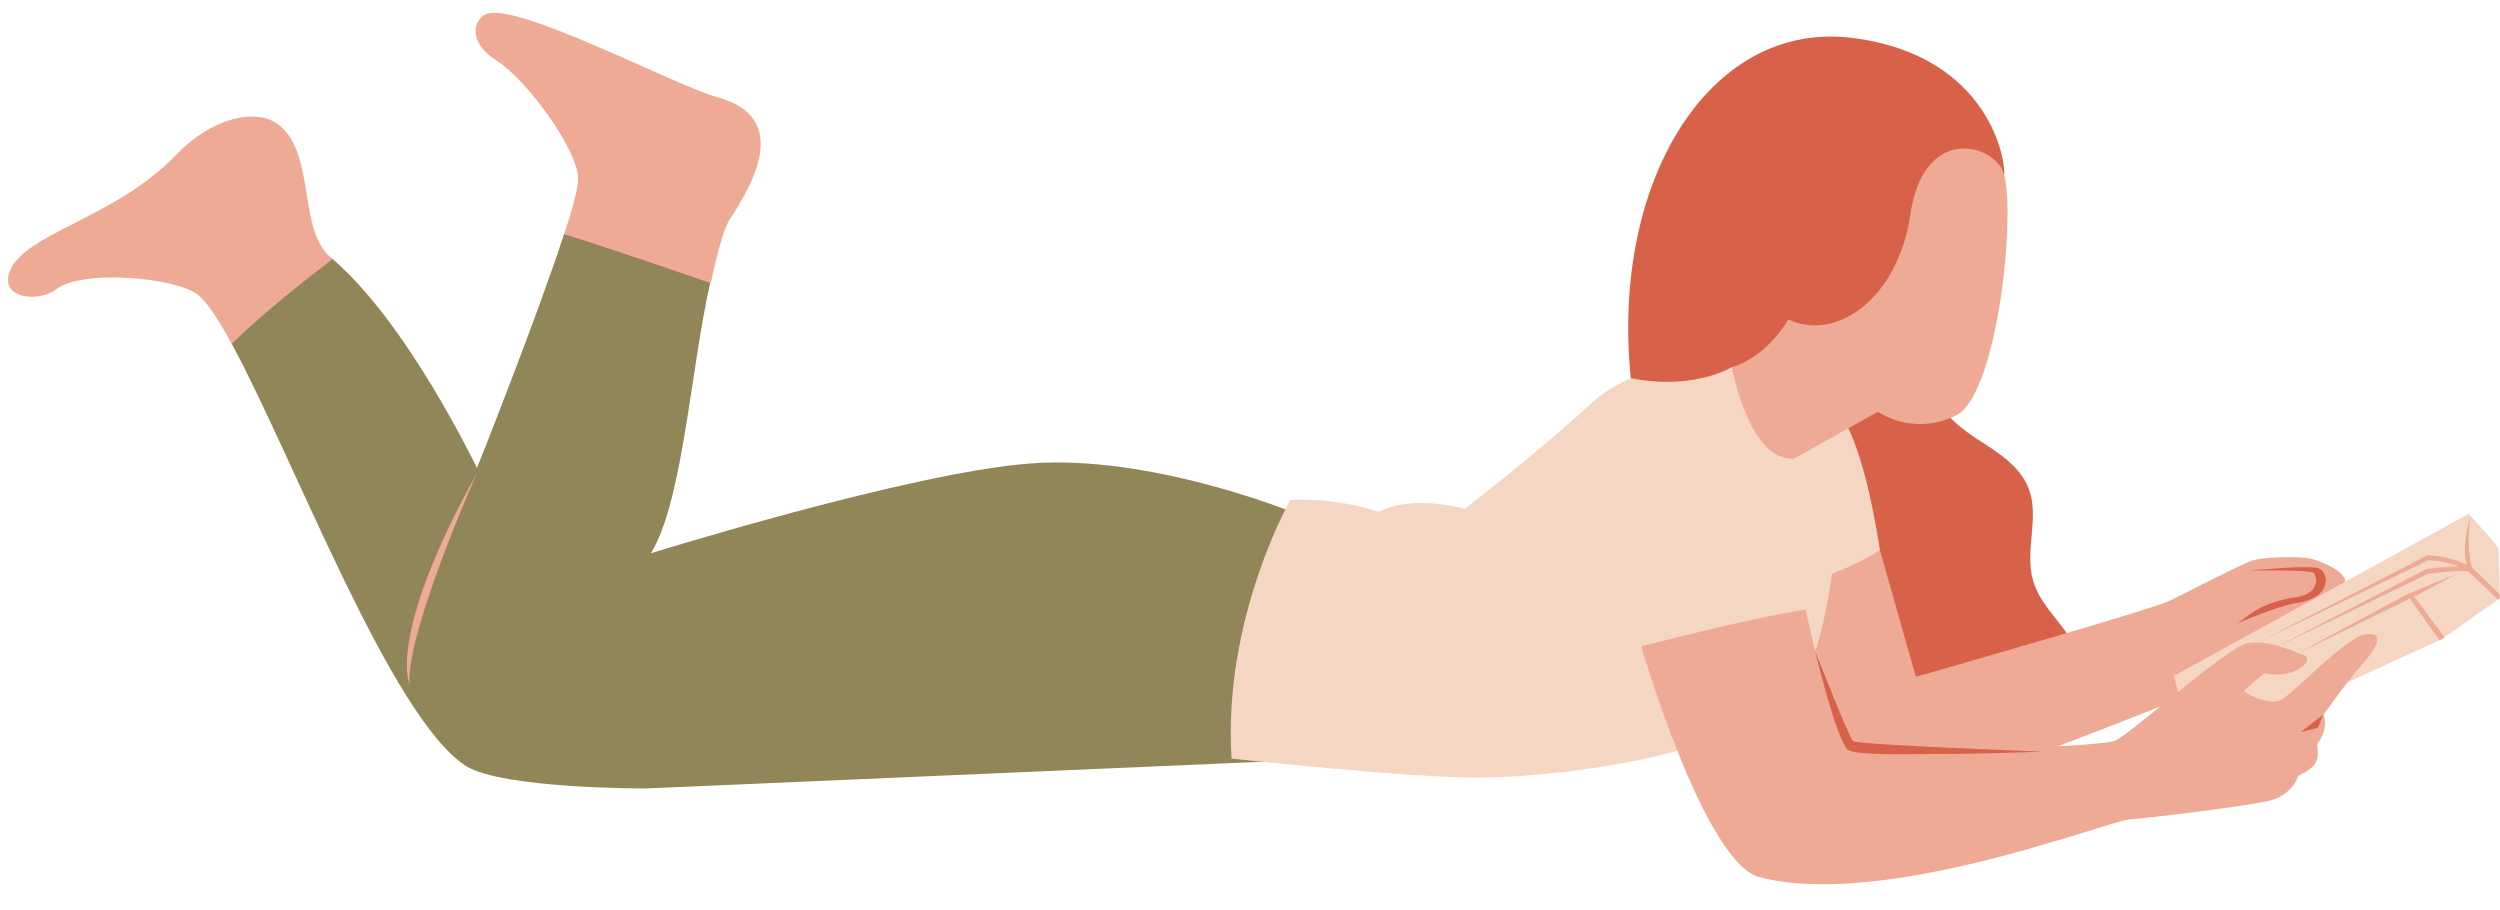
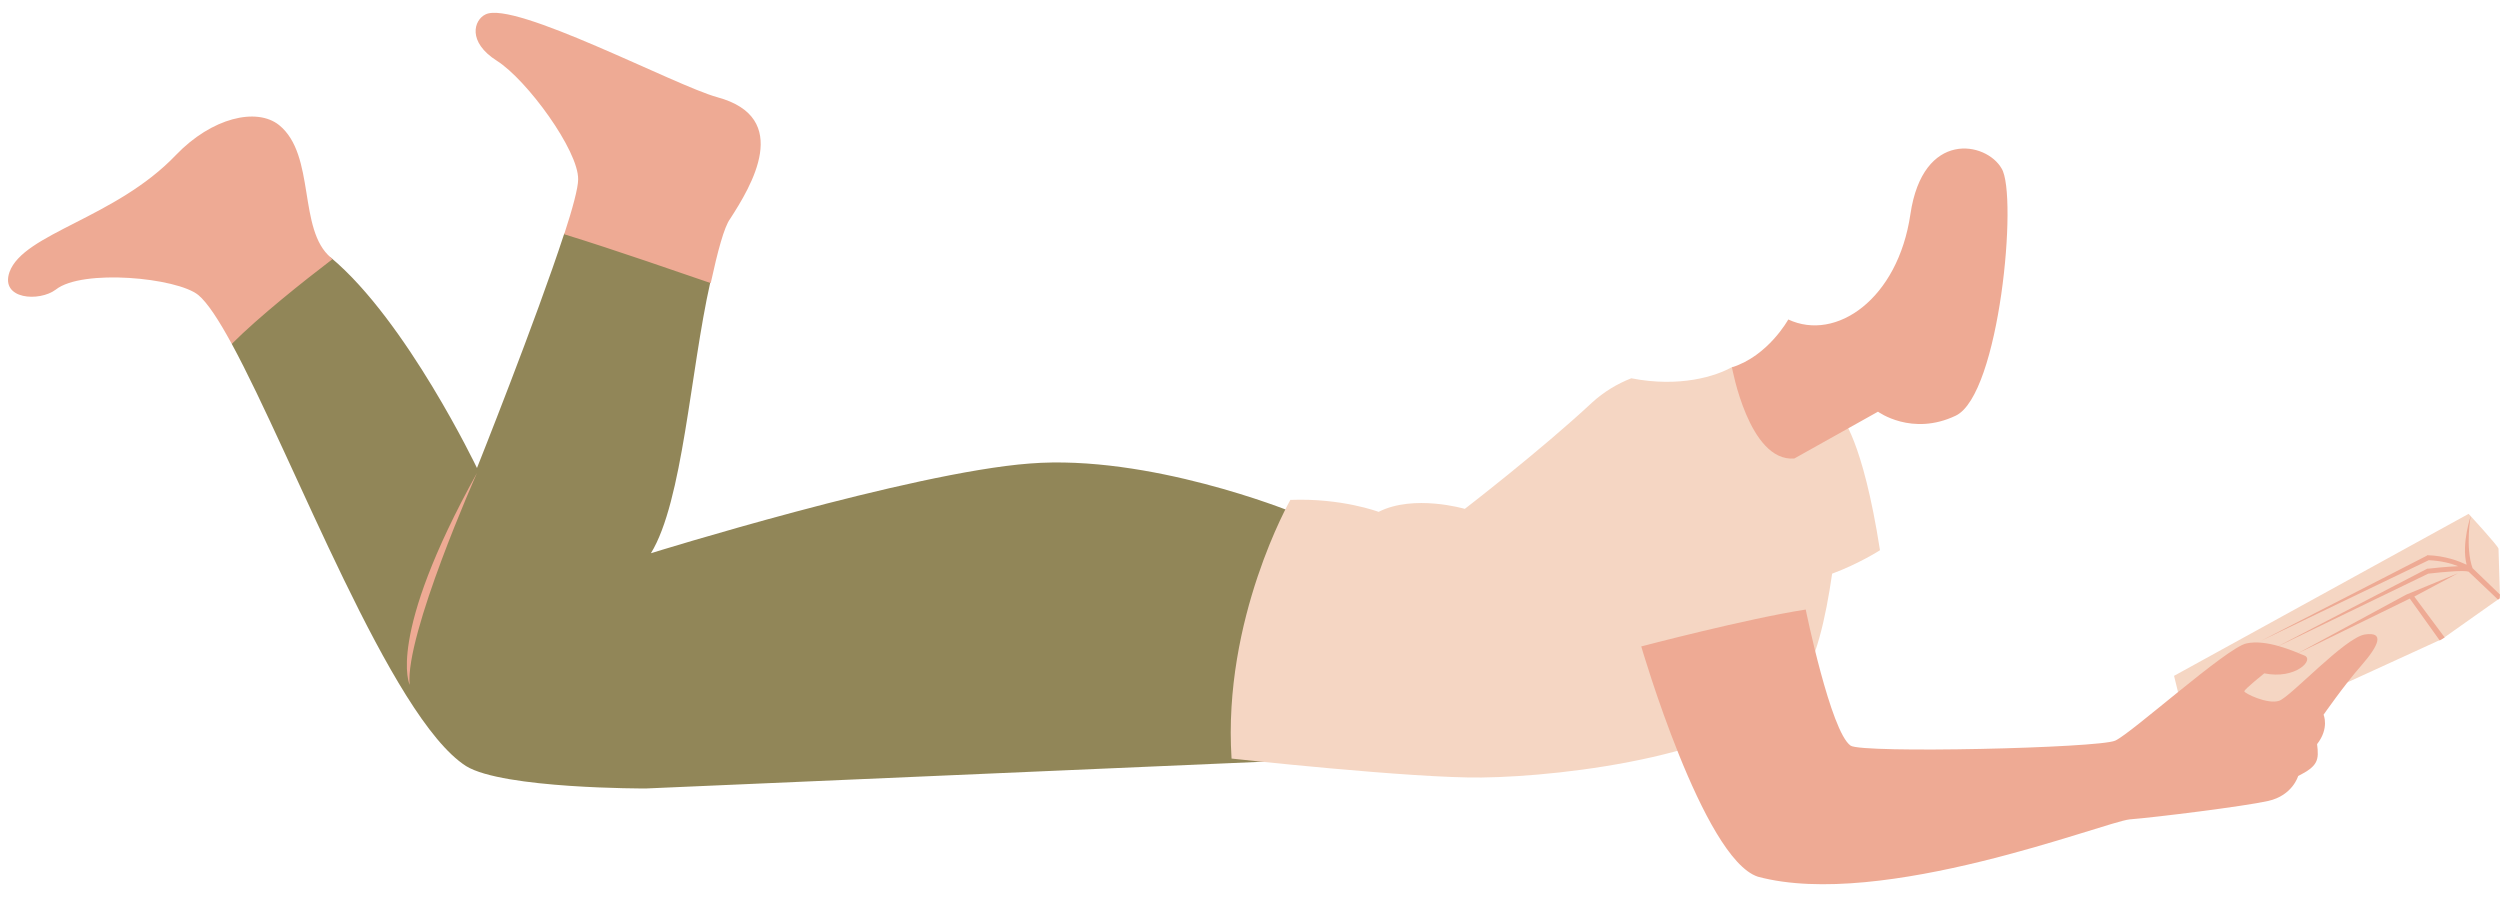
<svg xmlns="http://www.w3.org/2000/svg" height="182.6" preserveAspectRatio="xMidYMid meet" version="1.0" viewBox="-1.6 -2.6 501.6 182.6" width="501.6" zoomAndPan="magnify">
  <g id="change1_1">
-     <path d="M324.2,105.3c2.4-9.5,2.7-20.6,1.6-30.3c-4.8-40,15-73.6,44.2-70c28,3.5,31,25.4,30.5,27.7L385.9,73 c-0.1,5.2,4.3,9.2,8.6,12.1c4.3,2.8,9.2,5.6,11,10.5c2.1,5.7-0.9,12.3,0.8,18.2c1.2,4.4,4.8,7.6,7.3,11.4c2.5,3.8,3.7,9.4,0.4,12.5 c-0.9,0.8-2,1.4-3.1,1.7c-2,0.7-4.2,0.8-6.3,0.9c-16,1-32.1,1.1-48.2,0.4c-6.8-0.3-13.6-0.8-20.1-2.6c-5.7-1.6-11.3-4.3-17.3-4 C318.6,124.3,321.8,114.8,324.2,105.3z" fill="#D76249" />
-   </g>
+     </g>
  <g id="change2_1">
-     <path d="M64.8,49.1L64.8,49.1C80,61.8,94.1,91.3,94.1,91.3s11.9-29.8,17.5-47l0,0c0,0,12-4.6,19.5-3.7 c7.5,0.9,9.8,13.5,9.8,13.5c-4,17.8-5.5,43.9-11.9,54.3c0,0,52.1-16.2,76-18c23.9-1.9,52.3,9.6,52.3,9.6l-4.8,50.2L128,155.6l0,0 l0,0h0l0,0c0,0-28.7,0.1-36.1-4.5c-15.1-9.7-34.6-61.9-47-84.7C54.5,45.6,64.8,49.1,64.8,49.1z" fill="#918658" />
+     <path d="M64.8,49.1C80,61.8,94.1,91.3,94.1,91.3s11.9-29.8,17.5-47l0,0c0,0,12-4.6,19.5-3.7 c7.5,0.9,9.8,13.5,9.8,13.5c-4,17.8-5.5,43.9-11.9,54.3c0,0,52.1-16.2,76-18c23.9-1.9,52.3,9.6,52.3,9.6l-4.8,50.2L128,155.6l0,0 l0,0h0l0,0c0,0-28.7,0.1-36.1-4.5c-15.1-9.7-34.6-61.9-47-84.7C54.5,45.6,64.8,49.1,64.8,49.1z" fill="#918658" />
  </g>
  <g id="change3_1">
-     <path d="M357.4,128.5c0-0.5-0.3-1-0.4-1.5c-0.2-1.3,0.4-2.6,0.8-3.9c1-3.7-0.9-7.7,0.5-11.3c0.9-2.2,2.8-3.7,4.9-4.9 c1.9-1.1,3.9-1.9,6.1-2c2.2-0.1,4.9,1.2,6.3,2.9l7.2,25.4c0,0,47.3-13.5,50.8-15.2s14.3-7.3,16.6-8.1c2.3-0.8,9.9-0.9,11.9-0.4 c2,0.5,7.8,2.8,6.7,5.2c-1.2,2.4-3.3,8.4-3.3,8.4l-27,13.4c0,0-54.8,22.1-61.8,22s-18.8-28.1-18.8-28.1 C358.3,130.2,357.4,129,357.4,128.5z" fill="#EEAA94" />
-   </g>
+     </g>
  <g id="change4_1">
    <path d="M257.3,97.7c10.3-0.4,17.7,2.4,17.7,2.4c7.1-3.6,17.3-0.6,17.3-0.6s15.2-11.7,25.5-21.3 c2.4-2.2,5.1-3.8,7.9-4.9c9.7,1.9,17-0.4,20.3-2.3l19.6,11.1l2.2-1.1c0,0,4.3,4.3,7.8,26.8c0,0-4.2,2.7-9.6,4.7 c-1.3,9-3.3,17.9-6.8,22.5c-10.2,13.8-46.6,18.2-63.5,18.4c-13.7,0.2-50.2-3.8-50.2-3.8C243.7,121.5,257.3,97.7,257.3,97.7z M438.4,148.5l50-22.9l11.6-8.2c0,0-0.3-9.4-0.3-9.9s-6-7-6-7l-59.1,32.5L438.4,148.5z" fill="#F5D6C3" />
  </g>
  <g id="change3_2">
    <path d="M360.7,119.7c0,0,5,24.5,9,27.3c2.2,1.6,49.8,0.5,53.1-1c3.3-1.5,22.3-18.6,26.3-19.5 c4-0.9,9.4,1.5,11.6,2.4c2.2,0.8-1.7,4.9-8,3.6c0,0-4,3.2-4,3.6s4.7,2.7,7,1.9c2.3-0.8,13.2-12.7,17.2-13.3c4-0.6,2.8,2.2-0.7,6.2 c-3.5,4-7.6,9.9-7.6,9.9s1.2,2.7-1.3,5.9c0.4,3.2,0.2,4.4-3.8,6.4c0,0-1.1,3.9-6,5c-4.9,1.1-22.7,3.3-27.8,3.7 c-5,0.5-49.7,18.2-74.6,11.5c-11-3.6-23.4-46.2-23.4-46.2S349,121.5,360.7,119.7z" fill="#EEAA94" />
  </g>
  <g id="change1_2">
-     <path d="M459.1,118.4c4.1-0.6,5.4-2.3,5.8-3.6c0.4-1.3-0.1-2.5-0.8-3.1c-0.5-0.4-1.2-1-14.7,0.2c-0.3,0-0.4,0-0.5,0 c0,0,13.4-0.3,13.8,0.5c0.1,0.2,0.5,1.3,0.4,1.8c-0.1,0.5-0.5,2.5-3.9,3c-4.4,0.6-7.7,2.1-9.9,3.8c-0.8,0.7-1.6,1.2-2.2,1.5 C447.1,122.6,455.2,119,459.1,118.4z M460,144.3l4.5-3.5l-1,2.6L460,144.3z M369.1,147.8c-2.2-1.9-6.5-19.7-6.5-19.7 s6.9,17.5,7.6,18c1.7,0.8,37.9,2.1,37.9,2.1c-4,0.2-14.7,0.5-23.9,0.5C376.6,148.8,370.1,148.7,369.1,147.8z" fill="#D76249" />
-   </g>
+     </g>
  <g id="change3_3">
    <path d="M64.8,49.1c0.1,0.1,0.2,0.2,0.3,0.3c-5.9,4.5-14.7,11.5-20.2,17c-2.6-4.8-4.9-8.3-6.7-9.8 c-4.3-3.5-23.3-5.3-28.6-1.1C6.3,58-1.6,57.5,0.3,52c2.8-7.8,21.3-10.8,33.4-23.5c7.2-7.5,16.2-9.6,20.7-6 C61.8,28.5,58.1,43.5,64.8,49.1z M142.3,16.9c-8.4-2.3-40.8-19.5-46.5-16.6c-2.3,1.1-3.7,5.5,2.3,9.3c6,3.8,16.4,18,16.3,23.8 c0,1.7-1.1,5.8-2.8,11c10.1,3.1,24.1,8,29.4,9.8c1.4-6.4,2.7-11.3,3.9-12.9C149.1,34.8,157.5,21,142.3,16.9z M80.6,134.8 c-1-9.9,13.5-42.5,13.5-42.5C75.8,125.3,80.6,134.8,80.6,134.8z M500,116.7l-5.5-5.3c-1.5-4.1-0.4-10.7-0.3-10.7c0,0-2,5.7-0.9,10 c-1.5-0.7-4.3-1.8-7.8-1.9l-0.1,0l-0.1,0.1l-33.3,17.1l33.7-16.2c2.4,0.1,4.4,0.6,5.9,1.2c-2.3,0.1-5.2,0.4-6,0.5l-0.2,0L455,127.3 l30.6-14.8c3.4-0.4,7.3-0.7,8.1-0.4l5.9,5.6l0.3-0.2L500,116.7z M481.2,116.7L481.2,116.7l-22,11.9l22.7-11.1l6,8.4l1-0.6l-6.1-8.2 l8.8-4.7L481.2,116.7z M381.7,40.4c-2.5,17-14.9,25.6-24.5,21.1c0,0-4,7.3-11.3,9.6c0,0,3.4,19,12.5,18.3l16.8-9.4 c0,0,6.8,5,15.6,0.8s12.5-44.3,9.2-49.6C396.9,25.8,384.2,23.4,381.7,40.4z" fill="#EEAA94" />
  </g>
</svg>